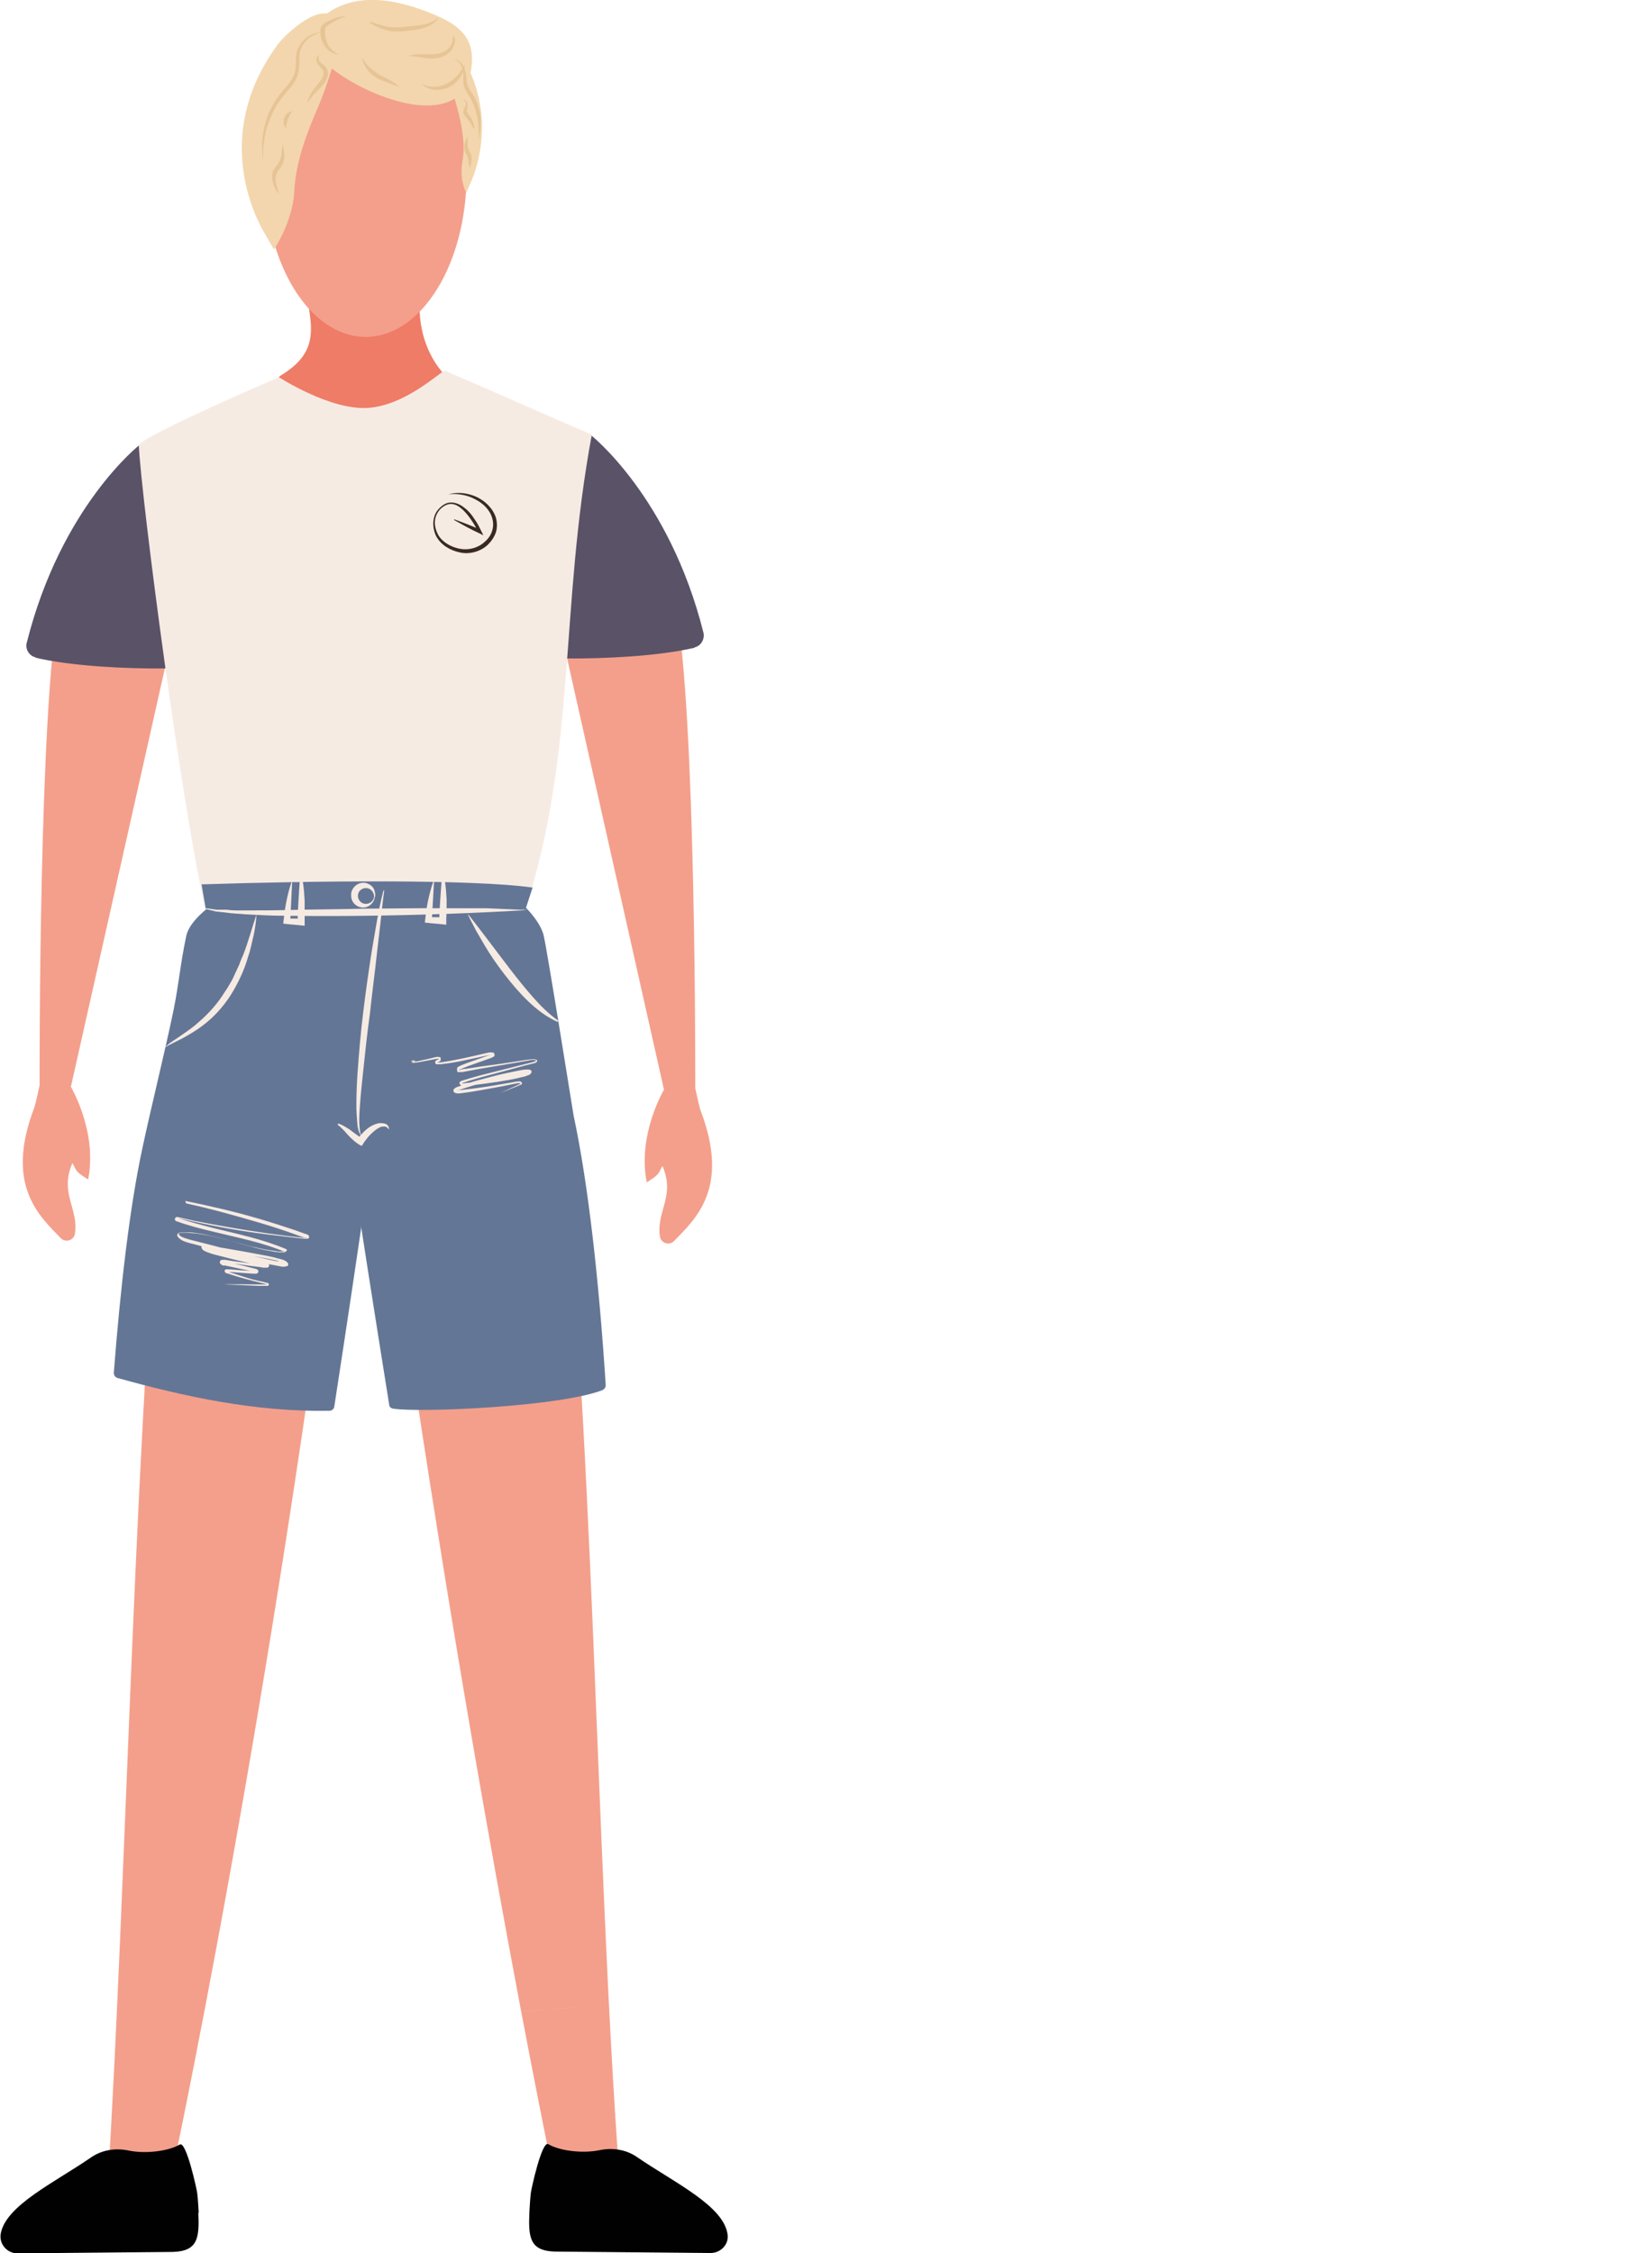
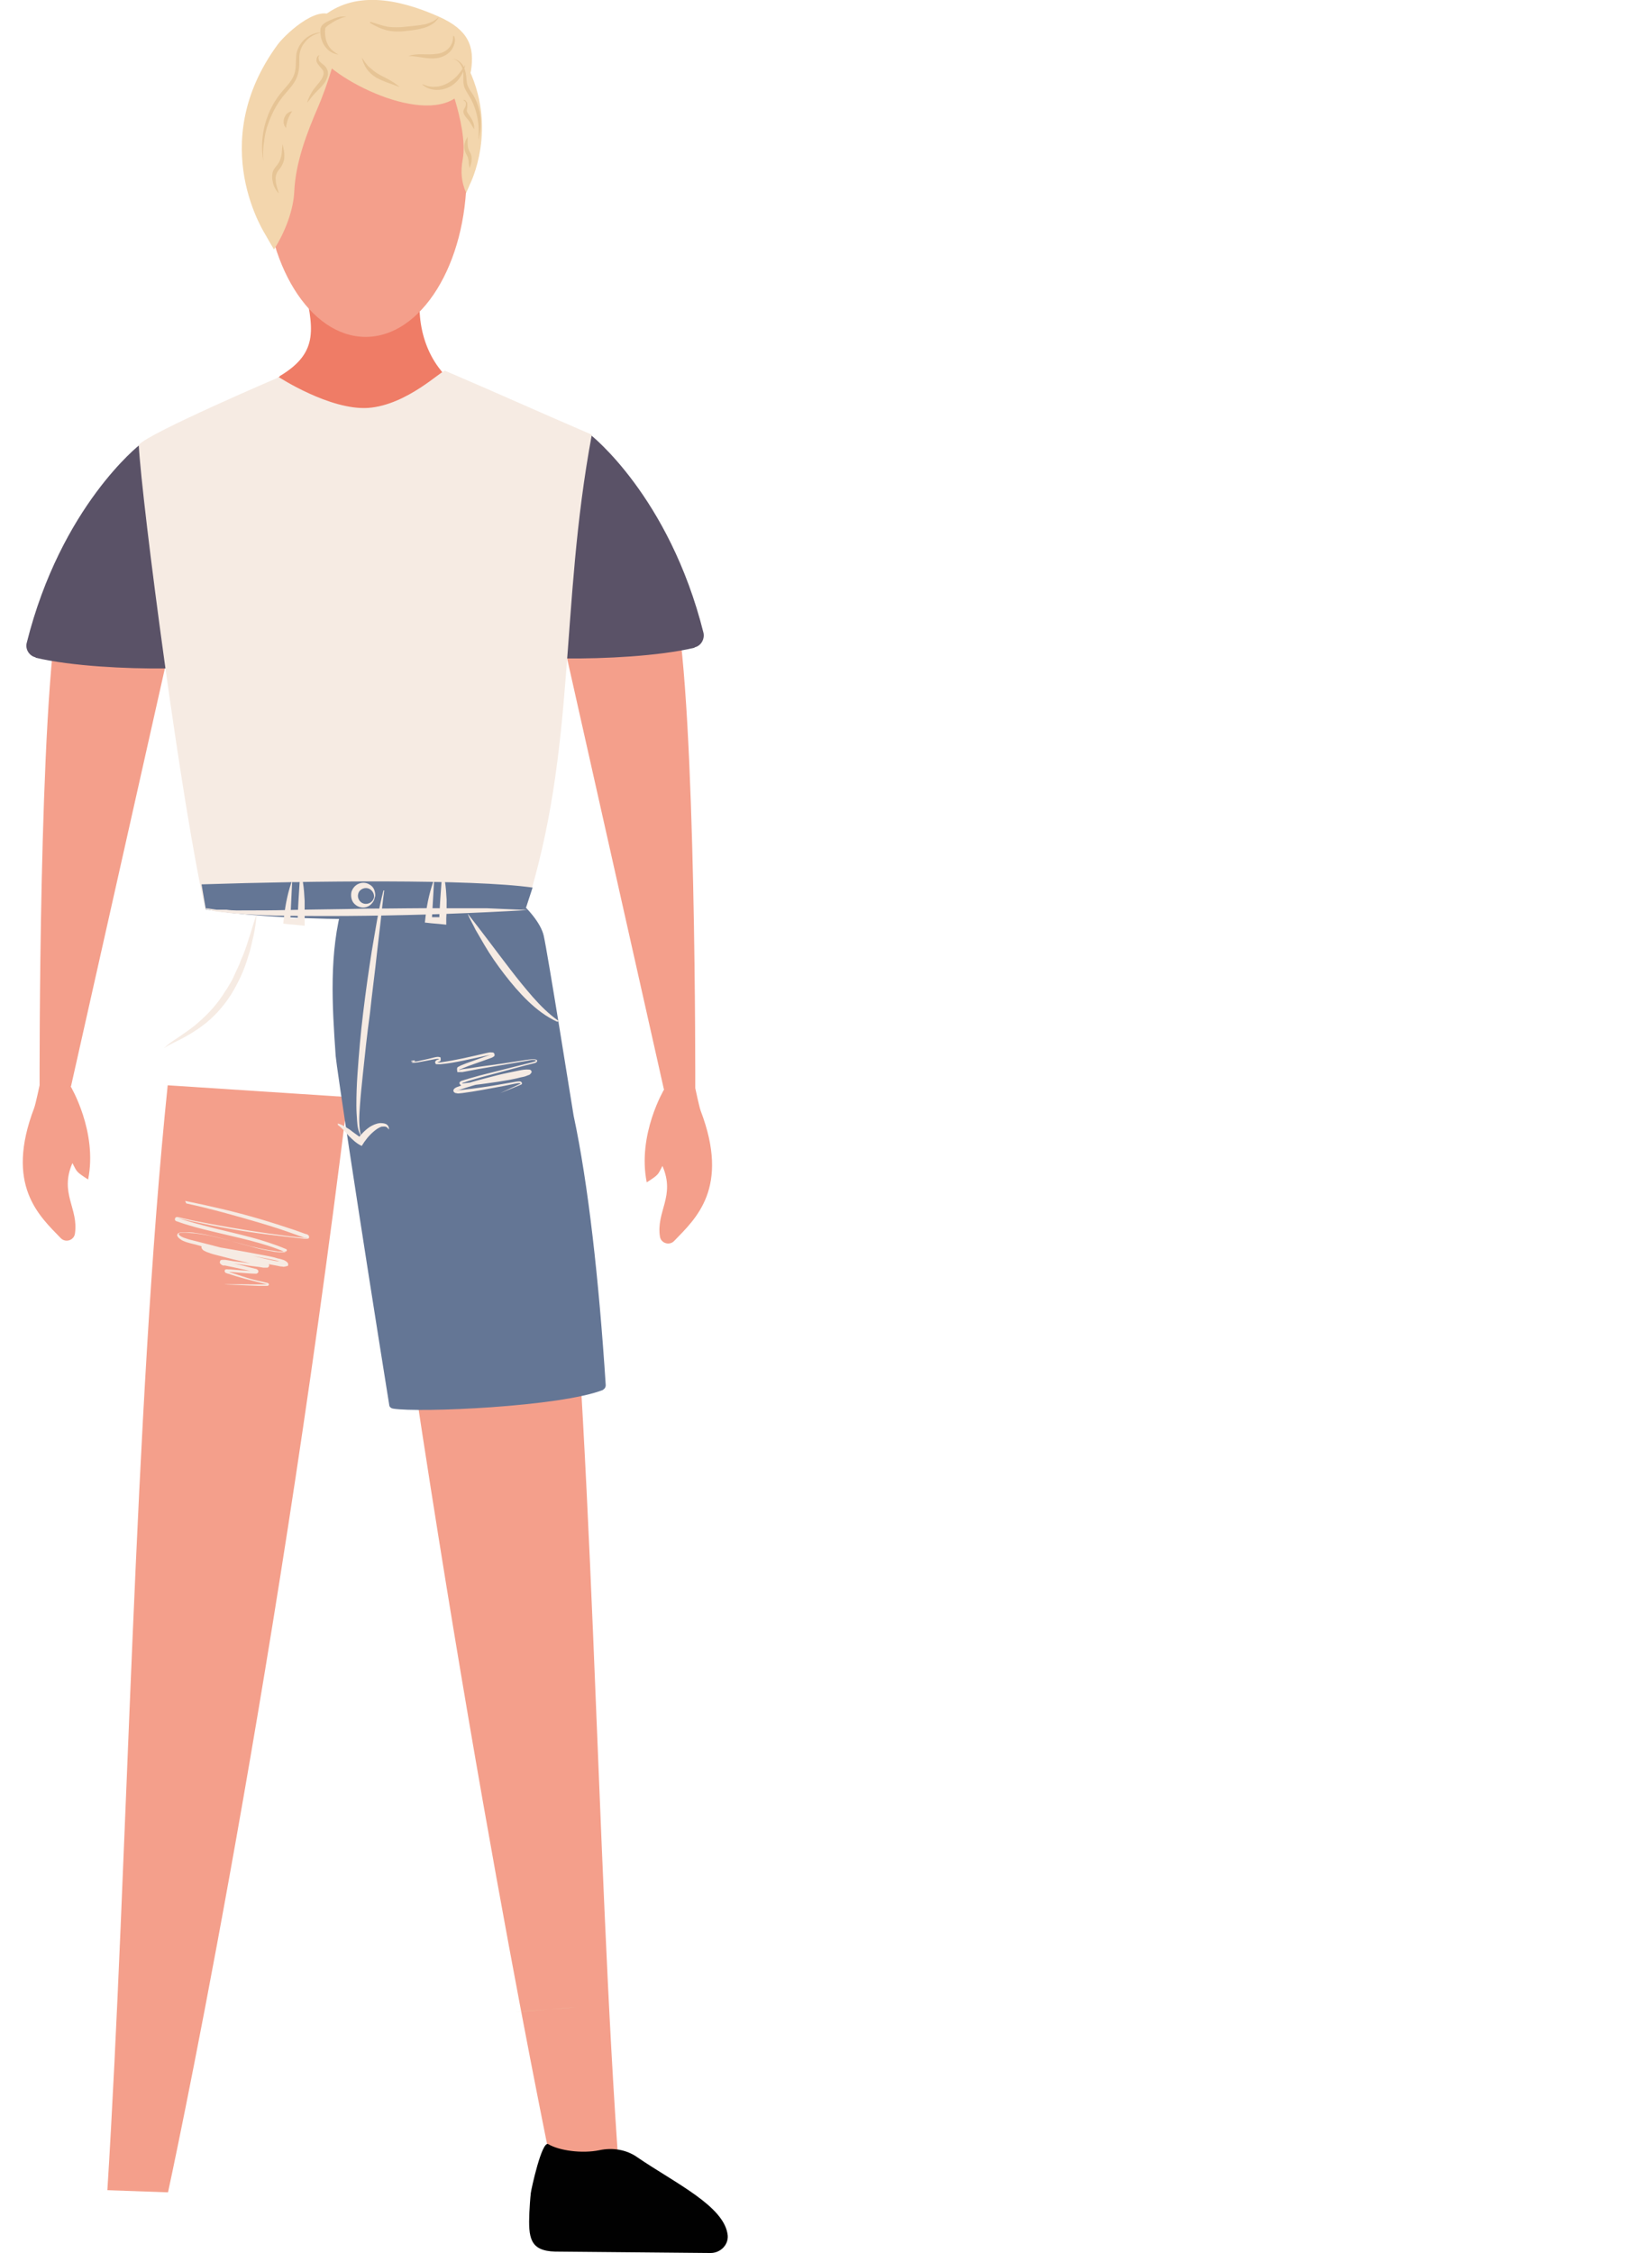
<svg xmlns="http://www.w3.org/2000/svg" viewBox="0 0 46.31 63.13">
  <defs>
    <style> .cls-1 { mask: url(#mask); } .cls-2 { filter: url(#luminosity-noclip-2); } .cls-3 { fill: #f49f8b; } .cls-4 { fill: #f6ebe3; } .cls-5 { fill: #010101; } .cls-6 { fill: #ecd0aa; } .cls-7 { fill: #ef7c66; } .cls-8 { fill: #f3d6ad; } .cls-9 { fill: #e6c495; } .cls-10 { fill: #647695; } .cls-11 { fill: #392924; } .cls-12 { fill: #5a5267; } .cls-13, .cls-14 { mix-blend-mode: multiply; } .cls-14 { fill: url(#linear-gradient); } .cls-15 { isolation: isolate; } .cls-16 { fill: url(#linear-gradient-2); opacity: .4; } .cls-17 { mask: url(#mask-1); } </style>
    <filter id="luminosity-noclip-2" data-name="luminosity-noclip" x=".19" y="51.09" width="46.12" height="12.04" color-interpolation-filters="sRGB" filterUnits="userSpaceOnUse">
      <feFlood flood-color="#fff" result="bg" />
      <feBlend in="SourceGraphic" in2="bg" />
    </filter>
    <filter id="luminosity-noclip-3" x="8413.77" y="-8267.71" width="-32766" height="32766" color-interpolation-filters="sRGB" filterUnits="userSpaceOnUse">
      <feFlood flood-color="#fff" result="bg" />
      <feBlend in="SourceGraphic" in2="bg" />
    </filter>
    <mask id="mask-1" x="8413.77" y="-8267.71" width="-32766" height="32766" maskUnits="userSpaceOnUse" />
    <linearGradient id="linear-gradient" x1="-6166.53" y1="7146.4" x2="-6120.41" y2="7146.4" gradientTransform="translate(6166.72 -7089.28)" gradientUnits="userSpaceOnUse">
      <stop offset="0" stop-color="#fff" />
      <stop offset=".04" stop-color="#e8e8e8" />
      <stop offset=".13" stop-color="#b8b8b8" />
      <stop offset=".23" stop-color="#8e8e8e" />
      <stop offset=".33" stop-color="#6a6a6a" />
      <stop offset=".44" stop-color="#4c4c4c" />
      <stop offset=".55" stop-color="#363636" />
      <stop offset=".67" stop-color="#262626" />
      <stop offset=".81" stop-color="#1c1c1c" />
      <stop offset="1" stop-color="#1a1a1a" />
    </linearGradient>
    <mask id="mask" x=".19" y="51.09" width="46.12" height="12.04" maskUnits="userSpaceOnUse">
      <g class="cls-2">
        <g class="cls-17">
          <path class="cls-14" d="M19.31,62.62c-.11-.02-.26-.04-.44-.04,2.96-1.21,6.92-2.68,10.3-4.03,.26,0,.5-.02,.68-.03,.06,0,.12-.01,.15-.02,1.38-.56,2.53-1.08,3.14-1.44,.03-.02,1.72-.87,1.86-.96,.06-.04,.04-.09-.05-.13-.02,0,.48-.12,.48-.12,1.78-.42,3.08-.81,4.39-1.22-1.16,.71-3.74,2.3-3.74,2.3,0,0-1.44,.24-1.88,.5,.46-.04,.43-.04,.69-.09-.09,.16-.86,.24-1.13,.38-.07,.04,.13,.05,.34,.02,.93-.12,2.36-.28,2.69-.7,.02-.02,.19-.12,.19-.12,0,0,4.49-1.59,6.19-2.34,.14,0,.27,0,.4-.01,.2,0,.42-.04,.47-.08,1.02-.68-.01-1.01-.17-1.05-1.3-.15-1.8-.21-3.13-.35,0,0-.05,0-.12,0-.14-.1-.01-.21,.28-.32,1.1-.14,2.25-.37,3.1-.64,.08-.01,.15-.03,.23-.04,0,0,1.53-.28,1.69-.6,.54-.15,.57-.23-.04-.3-.86-.1-1.89-.13-3.09-.02-.41-.02-1.47,.11-1.83,.16-3.57,.54-3.2,1.02-3.2,1.02,0,.02,0,.05,.01,.07,.02,0,.05,0,.07-.01-.16,.13-.15,.25,.01,.33-.3,.16-.65,.26-1.83,.36-.3,.02-4.55,.31-4.96,.36-.32,.04-3.27,.37-6.12,1.06-.14,.03-.13,.07,.03,.08,.12,0,.26,.01,.4,.02-2.54,.77-6.71,2.27-6.71,2.27,0,0-.38,.1-.49,.12-1.99,.41-1.48,.58-1.22,.7,.06,.03,.34,.01,.47-.02,.49-.14,.17-.22,1-.38,0,.05-.03,.05,.2,.09,.99-.26,.91-.5,.91-.5,0,0,5.96-1.49,8.91-2.23-1.02,.51-2.06,1.03-2.46,1.29-.43,.05-.78,.1-.96,.14-.6,.15-.9,.25-1.45,.39-.26,.07-.53,.14-.8,.2-.72,.18-1.46,.36-2.16,.54-1.22,.31-2.67,.73-4.17,1.2-.04,.01-.03,.02,.02,.03,.22,.01,.44,.03,.67,.04-4.25,1.37-8.69,2.87-12.46,4.09-.21,0-.44,.02-.67,.04-1.39,.13-3.1,.26-3.66,.41-.2,.06-.12,.11,.18,.1,1.11,0,4.38,0,4.38,0,.72,0,.96-.07,1.31-.21,.09-.03,.17-.07,.26-.1,.05-.02,.49-.28,.25-.26-.02,0-.04,0-.06,0,2.19-.56,7.82-2.03,14.61-3.93,.22,0,.44,0,.66,0,.06,0,.15,0,.19-.02,1.27-.35,2.45-.68,3.42-.95-.55,.28-1.19,.6-1.87,.94-.02,.01,0,.02,.05,.02,.12,0,.38,0,.72,0-2.72,1.36-4.82,2.48-6.15,3.21-.06,0-.12,0-.19,0h.19c-.56,.31-.98,.55-1.26,.7-.19,0-1.14,.24-1.2,.26-.12,.04-.22,.07-.33,.1-.41,.14-.56,.2,.13,.21,0,0,3.24,0,4.34,0,.27,0,.62-.04,.74-.09,.36-.16-.7-.28-1.35-.42Z" />
        </g>
      </g>
    </mask>
    <linearGradient id="linear-gradient-2" x1="-6166.53" y1="7146.4" x2="-6120.41" y2="7146.4" gradientTransform="translate(6166.72 -7089.28)" gradientUnits="userSpaceOnUse">
      <stop offset="0" stop-color="#4e4d4d" />
      <stop offset=".11" stop-color="#4e4d4d" />
      <stop offset="1" stop-color="#4e4d4d" />
    </linearGradient>
  </defs>
  <g class="cls-15">
    <g id="_Слой_2" data-name="Слой 2">
      <g id="_Слой_1-2" data-name="Слой 1">
        <g>
          <g class="cls-13">
            <g class="cls-1">
-               <path class="cls-16" d="M19.31,62.62c-.11-.02-.26-.04-.44-.04,2.96-1.21,6.92-2.68,10.3-4.03,.26,0,.5-.02,.68-.03,.06,0,.12-.01,.15-.02,1.38-.56,2.53-1.08,3.14-1.44,.03-.02,1.72-.87,1.86-.96,.06-.04,.04-.09-.05-.13-.02,0,.48-.12,.48-.12,1.78-.42,3.08-.81,4.39-1.22-1.16,.71-3.74,2.3-3.74,2.3,0,0-1.44,.24-1.88,.5,.46-.04,.43-.04,.69-.09-.09,.16-.86,.24-1.13,.38-.07,.04,.13,.05,.34,.02,.93-.12,2.36-.28,2.69-.7,.02-.02,.19-.12,.19-.12,0,0,4.49-1.59,6.19-2.34,.14,0,.27,0,.4-.01,.2,0,.42-.04,.47-.08,1.02-.68-.01-1.01-.17-1.05-1.3-.15-1.8-.21-3.13-.35,0,0-.05,0-.12,0-.14-.1-.01-.21,.28-.32,1.1-.14,2.25-.37,3.1-.64,.08-.01,.15-.03,.23-.04,0,0,1.53-.28,1.69-.6,.54-.15,.57-.23-.04-.3-.86-.1-1.89-.13-3.09-.02-.41-.02-1.47,.11-1.83,.16-3.57,.54-3.2,1.02-3.2,1.02,0,.02,0,.05,.01,.07,.02,0,.05,0,.07-.01-.16,.13-.15,.25,.01,.33-.3,.16-.65,.26-1.83,.36-.3,.02-4.55,.31-4.96,.36-.32,.04-3.27,.37-6.12,1.06-.14,.03-.13,.07,.03,.08,.12,0,.26,.01,.4,.02-2.54,.77-6.71,2.27-6.71,2.27,0,0-.38,.1-.49,.12-1.99,.41-1.48,.58-1.22,.7,.06,.03,.34,.01,.47-.02,.49-.14,.17-.22,1-.38,0,.05-.03,.05,.2,.09,.99-.26,.91-.5,.91-.5,0,0,5.96-1.49,8.91-2.23-1.02,.51-2.06,1.03-2.46,1.29-.43,.05-.78,.1-.96,.14-.6,.15-.9,.25-1.45,.39-.26,.07-.53,.14-.8,.2-.72,.18-1.46,.36-2.16,.54-1.22,.31-2.67,.73-4.17,1.2-.04,.01-.03,.02,.02,.03,.22,.01,.44,.03,.67,.04-4.25,1.37-8.69,2.87-12.46,4.09-.21,0-.44,.02-.67,.04-1.39,.13-3.1,.26-3.66,.41-.2,.06-.12,.11,.18,.1,1.11,0,4.38,0,4.38,0,.72,0,.96-.07,1.31-.21,.09-.03,.17-.07,.26-.1,.05-.02,.49-.28,.25-.26-.02,0-.04,0-.06,0,2.19-.56,7.82-2.03,14.61-3.93,.22,0,.44,0,.66,0,.06,0,.15,0,.19-.02,1.27-.35,2.45-.68,3.42-.95-.55,.28-1.19,.6-1.87,.94-.02,.01,0,.02,.05,.02,.12,0,.38,0,.72,0-2.72,1.36-4.82,2.48-6.15,3.21-.06,0-.12,0-.19,0h.19c-.56,.31-.98,.55-1.26,.7-.19,0-1.14,.24-1.2,.26-.12,.04-.22,.07-.33,.1-.41,.14-.56,.2,.13,.21,0,0,3.24,0,4.34,0,.27,0,.62-.04,.74-.09,.36-.16-.7-.28-1.35-.42Z" />
-             </g>
+               </g>
          </g>
          <g>
            <path class="cls-3" d="M1.99,30.44s3.11-13.84,3.11-13.84c.08-.51-2.45-1-2.83-.9-.55,.15-.5,.66-.6,1.16-.59,2.89-.56,13.55-.56,13.55,0,0-.11,.52-.15,.63-.83,2.17,.14,3.03,.74,3.65,.13,.14,.37,.07,.4-.12,.11-.71-.44-1.13-.07-1.98,.13,.25,.1,.24,.44,.46,.27-1.34-.49-2.61-.49-2.61Z" />
            <path class="cls-3" d="M18.61,30.52s-3.11-13.84-3.11-13.84c-.08-.51,2.45-1,2.83-.9,.55,.15,.5,.66,.6,1.16,.59,2.89,.56,13.55,.56,13.55,0,0,.11,.52,.15,.63,.83,2.17-.14,3.03-.74,3.65-.13,.14-.37,.07-.4-.12-.11-.71,.44-1.13,.07-1.98-.13,.25-.1,.24-.44,.46-.27-1.34,.49-2.61,.49-2.61Z" />
            <path class="cls-12" d="M1,18.43c1.02,.24,2.56,.31,3.6,.3,.17,0,.31-.13,.33-.3,.54-4.38-1.01-5.97-1.01-5.97,0,0-2.21,1.72-3.17,5.55-.05,.18,.07,.37,.25,.41Z" />
            <path class="cls-12" d="M19.47,18.15c-1.02,.24-2.56,.31-3.6,.3-.17,0-.31-.13-.33-.3-.54-4.38,1.01-5.97,1.01-5.97,0,0,2.21,1.72,3.17,5.55,.04,.18-.07,.37-.25,.41Z" />
            <path class="cls-3" d="M15.61,30.59c1.04,9.06,1.08,21.24,1.75,30.34l-1.79,.29s-2.74-12.96-5.05-30.2l5.1-.43Z" />
            <path class="cls-3" d="M4.7,30.42c-.94,9.07-1.12,21.85-1.69,30.95l1.7,.06s2.92-13.42,5.04-30.69l-5.05-.33Z" />
            <path class="cls-7" d="M7.84,10.55c-.27,.16-.23,1.07-.24,1.39-.01,.34,.26,.63,.57,.75,.31,.12,.66,.1,1,.08,.94-.08,1.87-.21,2.79-.41,.42-.09,1.12-.2,1.54-.1-.77-.62-.58-1.18-1.14-1.88-.7-.86-.75-2.15-.34-2.99-2.05,.43-3.82-1.08-3.5,.54,.25,1.24,.46,1.93-.68,2.61Z" />
            <ellipse class="cls-3" cx="10.25" cy="4.88" rx="2.83" ry="4.56" />
-             <path class="cls-10" d="M10.46,26.1c-.66-3.07-5-1.05-5.24,.13-.17,.81-.2,1.3-.35,2.05-.27,1.3-.6,2.59-.88,3.9-.35,1.63-.61,3.84-.8,6.29,0,.06,.04,.12,.1,.14,1.9,.53,3.9,.96,5.95,.92,.06,0,.12-.05,.13-.11,.73-4.73,1.29-8.69,1.31-8.95,.1-1.46,.1-2.93-.2-4.36Z" />
+             <path class="cls-10" d="M10.46,26.1Z" />
            <path class="cls-10" d="M16.9,38.94c.05-.02,.08-.07,.08-.13-.19-2.94-.49-5.64-.9-7.55-.02-.11-.73-4.58-.84-5.05-.33-1.35-4.75-3.97-5.63-.89-.39,1.37-.3,2.84-.2,4.27,.02,.27,.67,4.6,1.5,9.77,0,.06,.05,.1,.11,.11,.7,.12,4.71-.05,5.9-.53Z" />
            <path class="cls-6" d="M14.43,56.38c.79-.08,1.05-.07,1.74-.14l-1.74,.14Z" />
            <path class="cls-4" d="M3.9,12.46c.25-.32,3.92-1.89,3.92-1.89,0,0,1.43,.93,2.5,.86,1.1-.08,2.08-1.08,2.16-1.04,1.73,.74,2.39,1.05,4.11,1.79-.91,4.89-.42,8.79-1.85,13.27-3.37,.38-5.57,.16-8.98,.03-.65-2.75-1.79-11.43-1.87-13.01Z" />
            <path class="cls-10" d="M14.75,25.45c-2.97,.47-7.31,.33-8.98,.03l-.12-.7c3.11-.1,7.59-.15,9.28,.09l-.19,.58Z" />
            <g>
              <path class="cls-4" d="M5.79,25.45l.28,.04h.28c.19,.03,.38,.02,.56,.02,.37,0,.75,0,1.12-.01,.75-.02,1.5-.02,2.25-.04,.75,0,1.5-.02,2.25-.01h1.13c.38,.02,.75,.03,1.13,.05-1.5,.09-3.01,.14-4.51,.16-.75,.01-1.5,.01-2.26,0-.38,0-.75-.02-1.13-.04-.19-.02-.38-.02-.56-.05l-.28-.03-.28-.07v-.02Z" />
              <path class="cls-4" d="M10.77,24.96c-.04,.29-.07,.57-.1,.86-.03,.29-.07,.57-.1,.86-.06,.57-.14,1.15-.2,1.72-.08,.57-.14,1.15-.2,1.72-.03,.29-.06,.57-.08,.86-.02,.28-.04,.58,.03,.85-.08-.13-.1-.27-.11-.42-.01-.14-.02-.29-.02-.43,0-.29,.01-.58,.03-.87,.04-.58,.09-1.16,.16-1.73,.07-.58,.15-1.15,.24-1.72,.1-.57,.18-1.14,.33-1.71h.02Z" />
              <path class="cls-4" d="M10.5,25.17c-.01,.06-.05,.12-.1,.17-.05,.05-.13,.09-.22,.09-.09,0-.19-.04-.26-.12-.07-.08-.09-.2-.07-.31,.03-.11,.11-.2,.21-.24,.1-.04,.21-.03,.29,.02,.08,.04,.13,.11,.15,.18,.02,.07,.03,.14,0,.2Zm-.02,0c.03-.12-.05-.25-.17-.28-.12-.03-.25,.05-.27,.16-.03,.11,.04,.24,.16,.27,.12,.03,.25-.04,.28-.16Z" />
              <path class="cls-4" d="M8.18,24.68c.06-.02,.15-.04,.24-.05h.06s.01,.08,.01,.08c.03,.18,.04,.35,.05,.53,0,.18,0,.35,0,.52v.18s-.19-.02-.19-.02l-.23-.02-.18-.02,.02-.17c.04-.39,.13-.78,.23-1.04Zm.01,.02l-.05,1.04s.21,0,.21,0c-.02,.02,.05-1.03,.05-1.03,.01,.01-.21,0-.21,0Z" />
              <path class="cls-4" d="M12.16,24.65c.06-.02,.15-.04,.24-.05h.06s.01,.08,.01,.08c.03,.18,.04,.35,.05,.53,0,.18,0,.35-.01,.52v.18s-.19-.02-.19-.02l-.23-.02-.18-.02,.02-.17c.04-.39,.14-.78,.24-1.04Zm.01,.01l-.06,1.04s.21,0,.21,0c-.02,.02,.06-1.03,.06-1.03,.01,.01-.21,0-.21,0Z" />
              <path class="cls-4" d="M9.47,31.48c.08,.02,.15,.06,.22,.1,.07,.04,.13,.08,.19,.13,.12,.09,.22,.16,.33,.23l-.24,.06c.1-.16,.23-.31,.39-.42,.08-.05,.18-.1,.29-.11,.05,0,.12,0,.18,.03,.06,.04,.08,.1,.07,.15-.03-.04-.05-.07-.09-.08-.04-.01-.08,0-.12,0-.08,.03-.15,.08-.22,.14-.13,.11-.24,.25-.33,.4-.15-.07-.26-.18-.36-.28-.1-.11-.19-.22-.31-.31v-.02Z" />
              <path class="cls-4" d="M4.62,29.35c.15-.15,.33-.24,.49-.36,.16-.11,.32-.22,.46-.35,.29-.25,.54-.53,.74-.86,.06-.08,.1-.16,.15-.24,.05-.08,.09-.17,.13-.26l.12-.26c.03-.09,.07-.18,.11-.27,.14-.36,.24-.74,.37-1.13-.01,.2-.04,.4-.08,.59-.05,.19-.08,.39-.15,.58-.11,.39-.28,.75-.49,1.09-.22,.34-.49,.64-.82,.88-.16,.12-.33,.22-.51,.32-.18,.1-.36,.17-.53,.28v-.02Z" />
              <path class="cls-4" d="M15.62,28.63c-.31-.14-.58-.35-.82-.58-.24-.23-.46-.49-.66-.75-.2-.26-.39-.53-.56-.82l-.25-.43c-.07-.15-.16-.29-.22-.45,.41,.52,.8,1.05,1.2,1.57,.2,.26,.41,.52,.62,.76,.22,.25,.45,.48,.72,.67v.02Z" />
            </g>
            <path class="cls-8" d="M12.33,1.34c.18-.33,.63,.23,.74,.45,.93,1.78,.1,3.38,.1,3.38-.03,.08-.07,.15-.1,.24-.14-.31-.16-.61-.1-.94,.09-.49-.07-1.18-.21-1.65-.07-.25-.58-1.21-.44-1.48Z" />
            <path class="cls-8" d="M9.41,.54c-.37-.53-1.36,.36-1.62,.7-2.07,2.81-.32,5.37-.33,5.37,.07,.13,.14,.24,.22,.38,.31-.48,.55-1.11,.57-1.64,.04-.81,.35-1.62,.67-2.36,.17-.39,.79-2.02,.49-2.45Z" />
            <path class="cls-8" d="M13.2,2c.12-.72-.09-1.17-.89-1.53-1.19-.53-2.4-.73-3.29,.02-.48,.4-.41,.84,.15,1.32,1.05,.92,3.75,1.95,4.03,.18Z" />
            <g>
              <path class="cls-9" d="M12.69,1.65c.11,0,.21,.08,.28,.17,.06,.1,.09,.22,.1,.32,.01,.11,.01,.2,.05,.28,.03,.08,.09,.16,.15,.25,.11,.19,.18,.41,.2,.62,.02,.21,0,.43-.06,.63,.04-.41-.03-.84-.24-1.2-.05-.09-.11-.17-.15-.27-.04-.1-.03-.21-.03-.31,0-.1-.01-.21-.06-.3-.05-.09-.13-.17-.23-.19h0Z" />
              <path class="cls-9" d="M12.99,2.8s.06,0,.07,.03c.02,.02,.03,.04,.04,.07,0,.02,0,.06,0,.08,0,.02,0,.05-.01,.07,0,.04-.01,.06,0,.07,0,.01,.01,.03,.03,.06,.03,.05,.08,.11,.12,.19,.04,.08,.06,.16,.05,.25-.04-.07-.08-.13-.12-.2-.04-.06-.1-.12-.14-.18-.02-.03-.04-.07-.04-.11,0-.04,.02-.08,.04-.11,.02-.03,.03-.07,.03-.11,0-.03-.01-.08-.05-.08h0Z" />
              <path class="cls-9" d="M13.16,4.7s-.01-.08-.02-.12c0-.04,0-.07-.01-.1-.01-.07-.02-.09-.06-.16-.04-.07-.07-.18-.05-.26,0-.04,.02-.08,.03-.12,.02-.04,.04-.07,.06-.11,0,.15-.02,.3,.06,.43,.04,.06,.06,.14,.05,.22,0,.08-.03,.15-.05,.22h-.01Z" />
              <path class="cls-9" d="M8.02,3.59s-.03-.04-.05-.07c0-.02-.01-.05-.02-.07,0-.05,0-.1,.02-.15,.02-.04,.04-.09,.08-.12,.04-.03,.08-.06,.14-.06-.1,.14-.16,.3-.17,.47h-.01Z" />
              <path class="cls-9" d="M8.97,.92c-.17,.04-.32,.13-.42,.26-.11,.13-.16,.28-.16,.44,0,.16,.01,.35-.07,.55-.08,.19-.21,.32-.32,.45-.22,.25-.38,.55-.49,.87-.06,.16-.09,.33-.11,.5-.03,.17-.03,.34-.02,.52-.12-.69,.08-1.43,.54-1.96,.11-.13,.24-.26,.31-.42,.07-.16,.06-.34,.07-.51,0-.36,.31-.68,.66-.71h0Z" />
              <path class="cls-9" d="M8.98,1.54c-.06,.02-.06,.09-.04,.14,0,.03,.02,.04,.04,.06,.02,.02,.04,.04,.07,.06,.05,.04,.12,.1,.14,.21,.02,.11-.03,.19-.06,.26-.08,.13-.18,.22-.27,.31-.09,.09-.16,.19-.25,.3,.03-.13,.1-.25,.17-.36,.08-.11,.17-.2,.24-.31,.03-.06,.06-.12,.05-.18,0-.06-.06-.11-.1-.16-.04-.05-.09-.1-.1-.17,0-.06,.02-.16,.1-.15h0Z" />
              <path class="cls-9" d="M7.8,5.41c-.08-.1-.14-.21-.16-.35-.02-.07-.01-.14,0-.22,.02-.08,.07-.14,.1-.18,.08-.09,.11-.16,.14-.27,.03-.11,.02-.23,.04-.35,.03,.12,.06,.24,.05,.36,0,.12-.06,.24-.13,.33-.08,.09-.13,.2-.11,.32,0,.12,.05,.23,.08,.35h-.01Z" />
              <path class="cls-9" d="M11.84,2.36c.07,.02,.12,.05,.18,.06,.06,.01,.12,.02,.18,.01,.12,0,.23-.04,.33-.09,.1-.05,.19-.12,.28-.21,.08-.09,.15-.19,.23-.31-.05,.26-.21,.5-.45,.62-.24,.12-.55,.11-.75-.07h0Z" />
              <path class="cls-9" d="M9.72,.47c-.07,0-.14,.03-.21,.06-.07,.03-.13,.06-.19,.1-.06,.04-.12,.07-.17,.12-.02,.02-.04,.04-.03,.04,0,.03-.01,.06-.01,.09,0,.12,.02,.25,.08,.37,.06,.12,.17,.21,.3,.28-.15-.02-.29-.1-.38-.23-.09-.12-.13-.28-.13-.43,0-.04,0-.08,.02-.11,.01-.04,.05-.07,.07-.09,.06-.05,.13-.08,.2-.11,.14-.06,.28-.12,.44-.09h0Z" />
              <path class="cls-9" d="M10.38,.61c.17,.05,.33,.11,.49,.14,.16,.02,.32,.02,.49,0,.17-.02,.34-.03,.5-.06,.08-.01,.16-.04,.23-.07,.08-.03,.14-.08,.21-.14-.08,.16-.25,.25-.41,.3-.17,.05-.34,.07-.52,.09-.17,.02-.35,.02-.52-.02-.17-.04-.33-.12-.48-.21h0Z" />
              <path class="cls-9" d="M10.14,1.61c.07,.1,.13,.2,.21,.27,.08,.07,.16,.14,.25,.19,.09,.06,.2,.1,.3,.16,.1,.06,.21,.12,.3,.21-.22-.09-.45-.15-.66-.27-.1-.06-.19-.14-.26-.24-.07-.1-.11-.21-.14-.32h.01Z" />
              <path class="cls-9" d="M12.73,1.01c.03,.07,.03,.14,.01,.21-.02,.07-.05,.14-.1,.2-.1,.12-.25,.19-.4,.21-.14,.02-.28,0-.41-.02-.13-.02-.25-.04-.38-.04,.25-.09,.52-.02,.78-.06,.13-.01,.25-.06,.34-.15,.09-.09,.14-.22,.13-.35h.01Z" />
            </g>
-             <path class="cls-11" d="M12.73,14.55c.25,.09,.5,.19,.74,.29l-.06,.06c-.12-.22-.26-.45-.44-.62-.09-.08-.2-.16-.33-.16-.12,0-.24,.08-.32,.17-.08,.1-.13,.22-.13,.35,0,.13,.04,.25,.1,.36,.13,.21,.38,.34,.62,.38,.24,.04,.5-.03,.68-.2,.19-.16,.28-.41,.21-.65-.06-.24-.26-.43-.48-.54-.22-.12-.49-.17-.75-.14,.26-.07,.53-.04,.78,.07,.24,.11,.46,.31,.55,.58,.04,.14,.04,.29,0,.42-.05,.14-.13,.25-.23,.35-.21,.19-.51,.27-.78,.21-.27-.06-.52-.2-.66-.45-.12-.24-.12-.56,.06-.76,.09-.1,.21-.19,.35-.19,.14,0,.27,.06,.38,.15,.11,.08,.2,.19,.27,.3,.08,.11,.14,.22,.2,.35l.06,.12-.12-.06c-.24-.11-.47-.24-.7-.37h0Z" />
            <g>
              <path class="cls-4" d="M11.62,29.71c-.08,.01-.12,.02-.09,.03,.05,.01,.11,0,.16,0l.32-.07,.16-.04c.05-.01,.11-.03,.18,0,.01,.09,0,.1-.02,.11-.03,.01-.05,.02-.07,.03,.03,0,.05,0,.08,0,.43-.06,.85-.16,1.28-.26,.05-.01,.11-.03,.18-.02,.02,0,.04,0,.06,.04,.01,.02,0,.05,0,.06-.06,.05-.09,.05-.11,.06l-.31,.11-.31,.11c-.05,.02-.1,.04-.15,.06-.02,.01-.05,.02-.07,.03-.02,0-.05,.03-.05,.03,.05-.02,.07-.02,.1-.03l.16-.02,.32-.05,.65-.09,.65-.1,.16-.02s.06,0,.08,0c.06,.01,.08,.02,.08,.05-.02,.05-.05,.05-.08,.06l-.08,.02-.16,.04-1.27,.34-.31,.09c-.05,.02-.1,.03-.15,.05-.03,0-.05,.02-.06,.03,.22-.02,.45-.06,.66-.09,.22-.03,.43-.07,.64-.11,.11-.02,.21-.04,.32-.07,.05-.01,.1-.03,.15-.04,.03,0,.05-.02,.07-.03-.04,.05-.15,.07-.24,.08-.1,.02-.19,.04-.29,.06-.19,.04-.38,.09-.57,.14-.19,.05-.38,.1-.57,.16-.09,.03-.19,.06-.28,.09-.02,0-.04,.02-.05,.02,.04-.02,.1-.03,.15-.03,.39-.04,.78-.1,1.17-.17l.29-.05s.1-.02,.15-.02c.03,0,.06,0,.08,.04,.01,.03-.01,.05-.02,.05-.04,.02-.59,.24-.59,.24,0,0,.54-.25,.54-.25,.02,0,.04-.03,.04-.02,0,0-.03-.01-.05-.01-.04,0-.09,.01-.14,.02l-.29,.06c-.39,.07-.78,.15-1.17,.2-.05,0-.1,.02-.16,0-.02,0-.03,0-.05-.02-.01,0-.03-.02-.03-.05,0-.02,.01-.04,.02-.05,.03-.03,.06-.04,.08-.05,.09-.03,.19-.07,.28-.1,.19-.06,.38-.11,.57-.16,.19-.05,.38-.1,.58-.14,.1-.02,.19-.04,.29-.06,.1-.02,.19-.04,.31-.03,.02,.01,.03,0,.05,.03,.01,.02,.02,.03,.01,.05-.04,.06-.05,.06-.07,.07-.03,.01-.06,.02-.08,.03-.05,.02-.11,.03-.16,.04-.11,.03-.22,.05-.32,.07-.22,.04-.43,.07-.65,.1-.22,.03-.43,.06-.66,.06-.02,0-.03,0-.05-.02,0,0-.02-.02-.03-.04,0-.02,0-.04,.02-.05,.03-.03,.06-.03,.09-.04,.05-.02,.11-.03,.16-.05l.32-.09,1.27-.32,.16-.04s.12-.03,.13-.05c0,0-.03-.02-.05-.02-.03,0-.05,0-.08,0l-.16,.03-.65,.11-.65,.11-.32,.06-.16,.03s-.06,0-.09,0c-.02,0-.03,0-.05,0-.02-.13,0-.13,.03-.15,.03-.01,.05-.03,.08-.04,.05-.02,.1-.04,.15-.06l.31-.11,.31-.11s.05-.02,.07-.03c-.04,.02-.09,.03-.14,.04-.43,.09-.85,.2-1.29,.24-.03,0-.06,0-.09,0-.02,0-.04,0-.05-.04-.01-.04,.02-.06,.03-.07,.03-.02,.06-.02,.08-.03-.02-.02-.07-.01-.13,0l-.16,.03-.32,.06c-.05,0-.11,.02-.17,0,.1-.04,.1-.04,.1-.04Z" />
              <path class="cls-4" d="M5.19,33.65c.69,.14,1.39,.3,2.07,.5,.34,.1,.68,.21,1.01,.32l.25,.09,.06,.02s.04,0,.07,.04c.02,.01,.02,.07,0,.08-.02,.01-.04,.01-.05,.01h-.07s-.53-.06-.53-.06c-.71-.08-1.41-.18-2.1-.32l-.52-.11-.26-.06-.13-.03c.3,.1,.64,.19,.99,.28,.69,.17,1.38,.31,2.04,.59,.01,0,.03,.02,.02,.04,0,.02-.03,.03-.04,.03-.03,0-.05,0-.07,0h-.13c-.09-.02-.18-.03-.26-.04-.18-.03-.35-.07-.52-.11-.34-.09-.68-.19-1.03-.27-.17-.04-.35-.07-.52-.09-.09-.01-.17-.01-.26-.02-.04,0-.09,0-.13,0-.04,0-.08,.03-.07,.04,.02,.05,.12,.1,.2,.12,.08,.03,.17,.05,.25,.07l.51,.13,1.03,.27,.52,.12c.09,.02,.17,.04,.26,.05,.04,0,.09,.01,.13,.02,.02,0,.04,0,.06,0-.04,0-.06,0-.08,0-.05-.01-.09-.03-.14-.04-.1-.02-.19-.04-.29-.06l-.59-.11c-.39-.07-.79-.14-1.18-.22l.06-.02c.06,.03,.1,.05,.13,.06,.07,.03,.15,.05,.23,.07l.46,.12,.47,.11,.23,.06,.12,.03h.06s.06,.02,.09,.07c.02,.03-.01,.08-.04,.09-.02,0-.04,0-.06,0h-.06s-.12-.02-.12-.02l-.24-.03-.48-.07-.24-.03h-.06s.06-.03,.09-.02l.47,.11,.23,.06,.12,.03s.04,0,.07,.03c.01,0,.03,.03,.02,.07-.02,.03-.04,.03-.05,.04-.17,0-.32-.02-.49-.03l-.24-.02h-.06s.02,0,.02,0c.15,.05,.3,.1,.46,.15,.15,.05,.31,.09,.46,.12l.12,.03s.04,0,.06,.02c.01,0,.03,.03,.01,.05-.01,.02-.03,.02-.04,.02h-.24s-.96-.04-.96-.04c0-.01,.96,0,.96,0h.24s-.02-.01-.04-.01l-.12-.03c-.16-.04-.31-.08-.47-.12-.15-.04-.31-.09-.46-.14-.02,0-.03-.01-.06-.02-.01,0-.03-.01-.04-.04-.01-.03,.01-.06,.03-.06,.04-.01,.05,0,.07,0h.06s.24,.02,.24,.02l.47,.03s-.16-.01-.16-.01l-.23-.05-.47-.1h-.06s-.05-.02-.08-.06c-.02-.02,0-.08,.02-.09,.02-.01,.04-.01,.06-.01h.06s.24,.04,.24,.04l.48,.06,.24,.03,.12,.02h.06s-.02,.04-.01,.05c.02,.02-.04,0-.07-.01l-.12-.03-.23-.06-.47-.11-.47-.12c-.08-.02-.16-.04-.23-.07-.04-.01-.08-.03-.12-.05-.02-.01-.04-.02-.06-.05-.03-.03-.03-.09,0-.12,.45,.06,.84,.13,1.23,.2l.59,.11c.1,.02,.2,.04,.29,.07,.05,.01,.1,.02,.15,.04,.02,0,.05,.02,.07,.03,.08,.05,.09,.09,.07,.12,.01-.03,.01,0,0,.02-.11,.03-.13,.03-.15,.02-.05,0-.09-.01-.13-.02-.09-.02-.18-.03-.26-.05-.17-.04-.35-.08-.52-.13l-1.03-.28-.51-.14c-.08-.02-.17-.04-.26-.07-.04-.02-.09-.03-.13-.06-.04-.03-.08-.05-.11-.11-.01-.04,.02-.08,.04-.08,.02-.01,.05-.02,.07-.02,.05,0,.09,0,.14,0,.09,0,.18,0,.27,.02,.18,.02,.35,.06,.52,.1,.35,.08,.68,.19,1.03,.28,.17,.05,.34,.09,.52,.12,.09,.02,.17,.03,.26,.04,.04,0,.09,0,.13,0,.02,0,.05,0,.06,0-.65-.28-1.35-.41-2.04-.58-.34-.08-.69-.17-1.02-.29-.01,0-.03-.01-.04-.03-.02-.02,0-.07,.02-.08,.04-.02,.07,0,.09,0l.13,.03,.26,.06,.52,.1c.7,.13,1.39,.24,2.1,.33l.53,.06h.07s-.1-.01-.1-.01l-.25-.09c-.33-.12-.67-.23-1.01-.33-.68-.2-1.36-.39-2.05-.54h0Z" />
            </g>
            <g>
-               <path class="cls-5" d="M5.56,62c.03,.71-.01,1.08-.72,1.1,0,0-3.25,.03-4.35,.04-.29,0-.52-.26-.47-.55,.14-.79,1.5-1.43,2.52-2.13,.31-.22,.7-.28,1.07-.2,.49,.1,1.13,.01,1.43-.17,.18-.11,.48,1.27,.49,1.37,.02,.18,.03,.36,.04,.54Z" />
              <path class="cls-5" d="M14.84,61.99c-.03,.71,.01,1.08,.72,1.1,0,0,3.25,.03,4.36,.04,.27,0,.5-.22,.48-.49-.08-.82-1.48-1.47-2.53-2.19-.31-.22-.7-.28-1.07-.2-.49,.1-1.13,.01-1.43-.17-.18-.11-.48,1.27-.49,1.37-.02,.18-.03,.36-.04,.54Z" />
            </g>
          </g>
        </g>
      </g>
    </g>
  </g>
</svg>